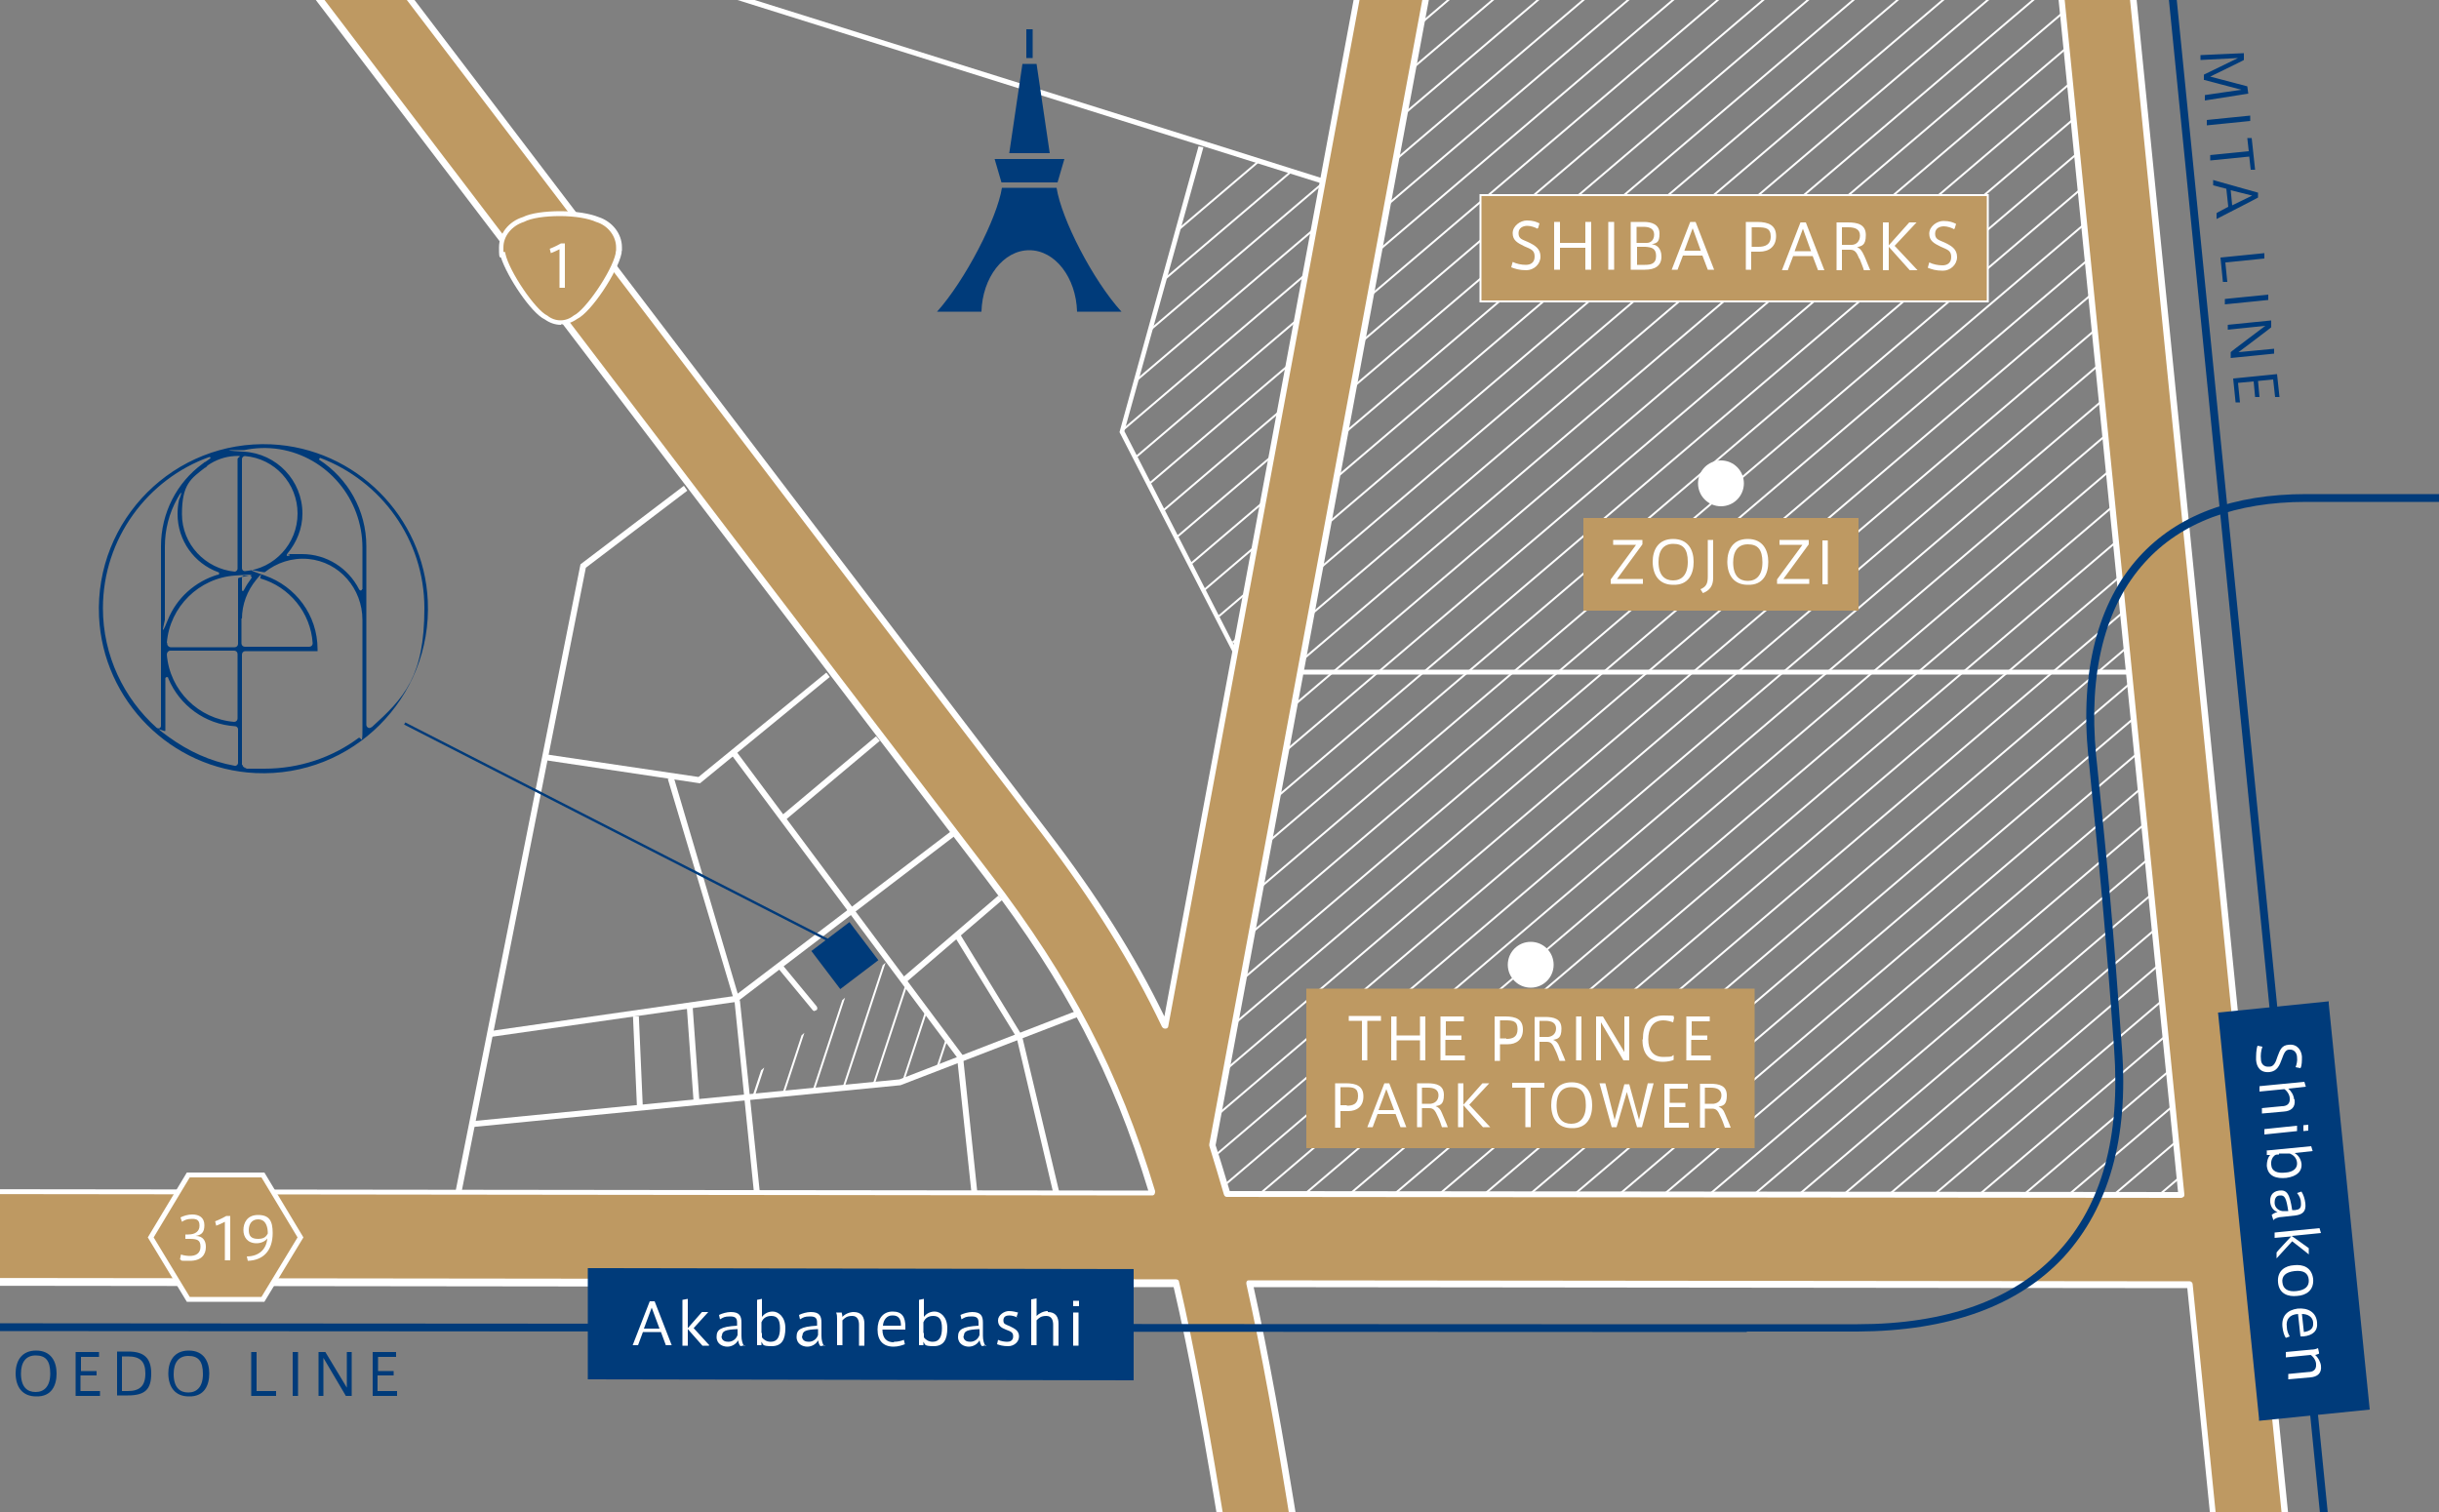
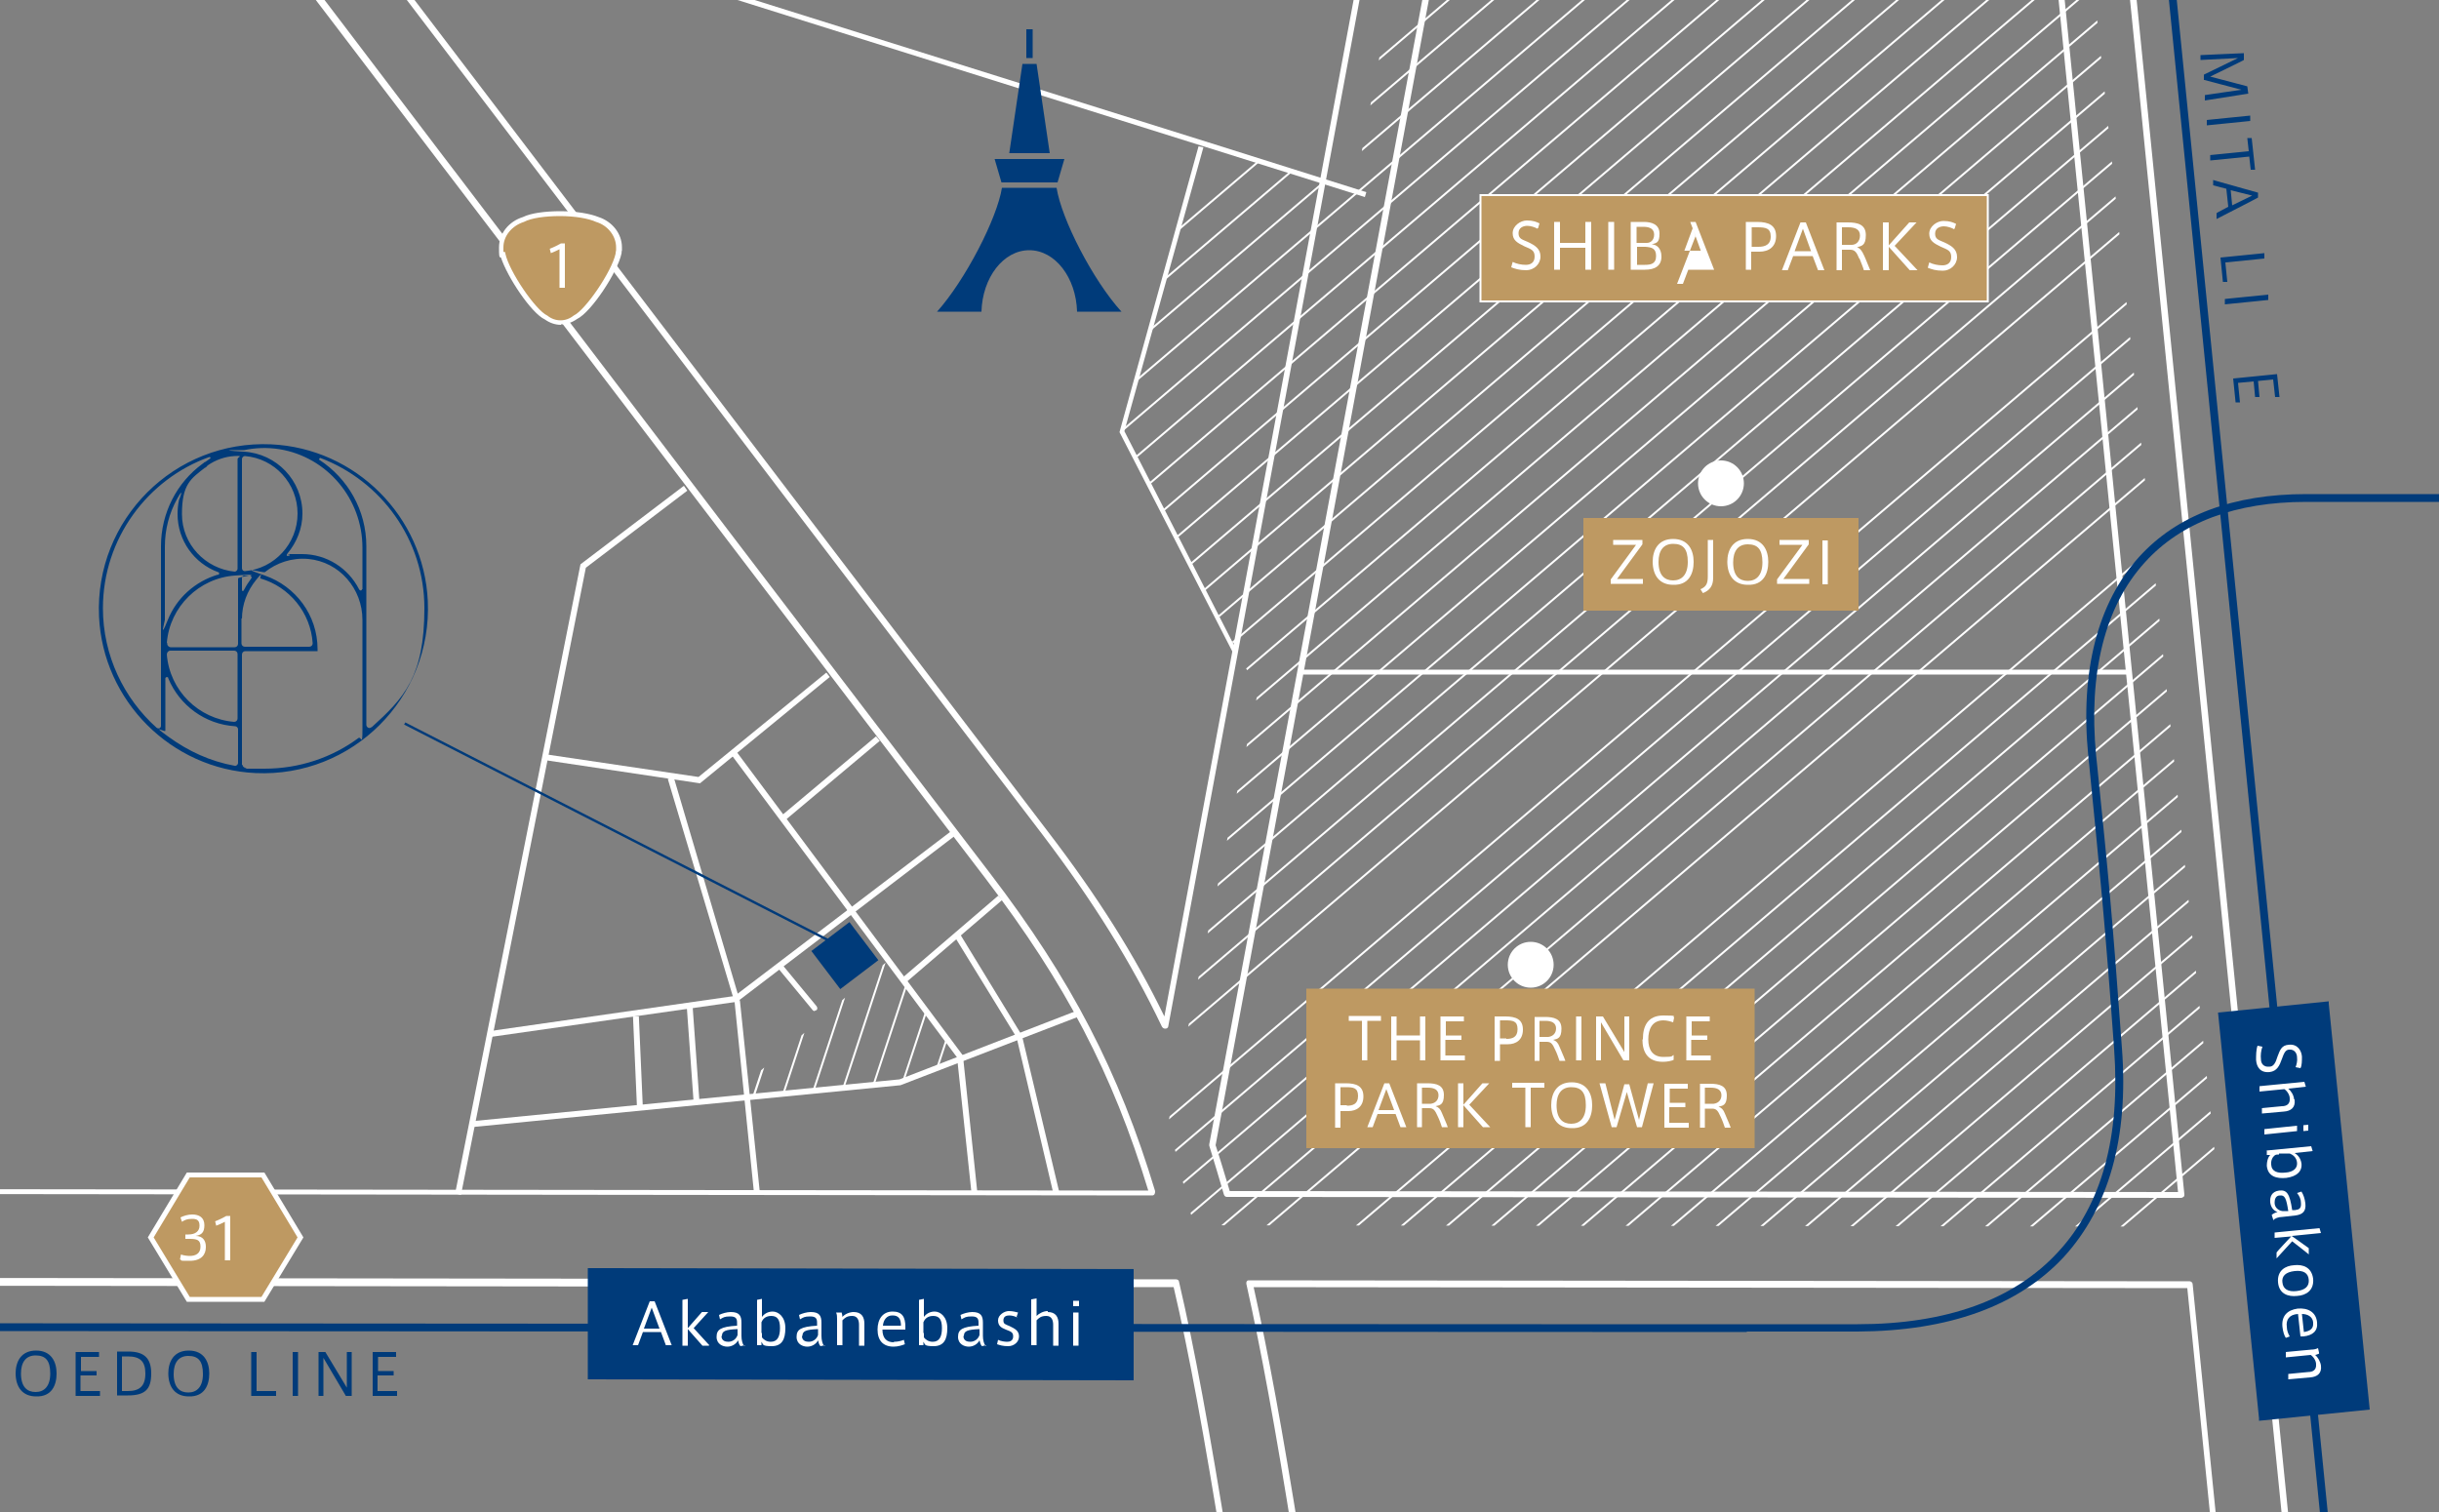
<svg xmlns="http://www.w3.org/2000/svg" id="_レイヤー_1" version="1.1" viewBox="0 0 500 310">
  <rect x="0" y="0" width="500" height="310" fill="#808080" stroke="none" />
  <defs>
    <style>
      .st0 {
        fill: none;
      }

      .st1 {
        clip-path: url(#clippath-1);
      }

      .st2 {
        clip-path: url(#clippath-2);
      }

      .st3 {
        fill: #fff;
      }

      .st4 {
        fill: #003b7a;
      }

      .st5 {
        fill: #be9962;
      }

      .st6 {
        clip-path: url(#clippath);
      }
    </style>
    <clipPath id="clippath">
      <rect class="st0" width="500" height="310" />
    </clipPath>
    <clipPath id="clippath-1">
      <polygon class="st0" points="290 -26.9 277.6 39.4 246.4 29.2 230 88.5 257.9 141.7 239.5 230.2 244.7 251.2 455.6 251.5 423.7 -56 290 -26.9" />
    </clipPath>
    <clipPath id="clippath-2">
      <polygon class="st0" points="153.4 221.7 182.1 196.9 196.8 216.6 184.6 221.9 153.6 225.1 153.4 221.7" />
    </clipPath>
  </defs>
  <g class="st6">
    <g>
      <g>
        <polygon class="st3" points="94.5 245 93.3 244.7 119 115.7 140.2 99.6 140.9 100.6 120.1 116.4 94.5 245" />
        <polygon class="st3" points="96.6 231.1 96.5 229.9 184.4 221.3 220.8 207.2 221.2 208.4 184.6 222.5 96.6 231.1" />
        <polygon class="st3" points="143.5 160.6 111.4 155.8 111.5 154.6 143.2 159.3 169.4 137.9 170.1 138.8 143.5 160.6" />
        <polygon class="st3" points="154.6 244.9 150.6 205.5 136.9 159.7 138.1 159.3 151.7 205.3 155.8 244.8 154.6 244.9" />
        <polygon class="st3" points="100.6 212.6 100.4 211.4 150.6 204.2 195 170.4 195.7 171.4 151.1 205.4 151 205.4 100.6 212.6" />
        <polygon class="st3" points="199.2 245 196.2 216.8 149.9 154.7 150.9 154 197.4 216.4 200.4 244.9 199.2 245" />
        <rect class="st3" x="182.3" y="191.9" width="25.9" height="1.2" transform="translate(-78.3 173.4) rotate(-40.6)" />
        <polygon class="st3" points="215.9 244.5 208.4 212.7 195.8 192.2 196.8 191.5 209.5 212.3 217.1 244.2 215.9 244.5" />
        <path class="st3" d="M167.1,207.3c-.2,0-.3,0-.5-.2l-7.1-8.6c-.2-.3-.2-.6,0-.8.3-.2.6-.2.8,0l7.1,8.6c.2.3.2.6,0,.8-.1,0-.2.1-.4.1h0Z" />
        <rect class="st3" x="130.2" y="208.4" width="1.2" height="18.5" transform="translate(-9.4 5.9) rotate(-2.5)" />
        <rect class="st3" x="141.5" y="206.1" width="1.2" height="19.9" transform="translate(-15.1 10.7) rotate(-4.1)" />
        <rect class="st3" x="157.5" y="159" width="25.5" height="1.2" transform="translate(-62.8 146.8) rotate(-40)" />
      </g>
      <g class="st1">
        <g>
          <rect class="st3" x="140.7" y="-26.9" width="374.2" height=".4" transform="translate(95.7 206.3) rotate(-40.4)" />
          <rect class="st3" x="140.7" y="-19" width="374.2" height=".4" transform="translate(90.5 208.1) rotate(-40.4)" />
          <rect class="st3" x="140.7" y="-11.2" width="374.2" height=".4" transform="translate(85.5 210) rotate(-40.4)" />
          <rect class="st3" x="140.7" y="-3.3" width="374.2" height=".4" transform="translate(80.4 211.9) rotate(-40.4)" />
          <rect class="st3" x="140.7" y="4.5" width="374.2" height=".4" transform="translate(75.3 213.8) rotate(-40.4)" />
          <rect class="st3" x="140.7" y="12.4" width="374.2" height=".4" transform="translate(70.2 215.6) rotate(-40.4)" />
          <rect class="st3" x="140.7" y="20.2" width="374.2" height=".4" transform="translate(65.1 217.5) rotate(-40.4)" />
          <rect class="st3" x="140.7" y="28.1" width="374.2" height=".4" transform="translate(60 219.4) rotate(-40.4)" />
          <rect class="st3" x="140.7" y="35.9" width="374.2" height=".4" transform="translate(54.9 221.3) rotate(-40.4)" />
          <rect class="st3" x="140.7" y="43.8" width="374.2" height=".4" transform="translate(49.8 223.2) rotate(-40.4)" />
          <rect class="st3" x="140.7" y="51.6" width="374.2" height=".4" transform="translate(44.7 225) rotate(-40.4)" />
          <rect class="st3" x="140.7" y="59.5" width="374.2" height=".4" transform="translate(39.6 226.9) rotate(-40.4)" />
          <rect class="st3" x="140.7" y="67.3" width="374.2" height=".4" transform="translate(34.5 228.8) rotate(-40.4)" />
          <rect class="st3" x="140.7" y="98.7" width="374.2" height=".4" transform="translate(14.2 236.3) rotate(-40.4)" />
          <rect class="st3" x="140.7" y="122.3" width="374.2" height=".4" transform="translate(-1.1 241.9) rotate(-40.4)" />
          <rect class="st3" x="140.7" y="138" width="374.2" height=".4" transform="translate(-11.3 245.7) rotate(-40.4)" />
          <rect class="st3" x="140.7" y="83" width="374.2" height=".4" transform="translate(24.4 232.5) rotate(-40.4)" />
          <rect class="st3" x="140.7" y="75.2" width="374.2" height=".4" transform="translate(29.4 230.7) rotate(-40.4)" />
          <rect class="st3" x="140.7" y="106.6" width="374.2" height=".4" transform="translate(9.1 238.2) rotate(-40.4)" />
          <rect class="st3" x="140.7" y="90.9" width="374.2" height=".4" transform="translate(19.2 234.4) rotate(-40.4)" />
          <rect class="st3" x="140.7" y="114.4" width="374.2" height=".4" transform="translate(4 240) rotate(-40.4)" />
          <rect class="st3" x="140.7" y="130.1" width="374.2" height=".4" transform="translate(-6.2 243.8) rotate(-40.4)" />
-           <rect class="st3" x="140.7" y="145.8" width="374.2" height=".4" transform="translate(-16.4 247.5) rotate(-40.4)" />
          <rect class="st3" x="140.7" y="161.5" width="374.2" height=".4" transform="translate(-26.6 251.3) rotate(-40.4)" />
          <rect class="st3" x="140.7" y="153.7" width="374.2" height=".4" transform="translate(-21.5 249.4) rotate(-40.4)" />
          <rect class="st3" x="140.7" y="169.4" width="374.2" height=".4" transform="translate(-31.7 253.2) rotate(-40.4)" />
          <rect class="st3" x="140.7" y="177.2" width="374.2" height=".4" transform="translate(-36.8 255) rotate(-40.4)" />
          <rect class="st3" x="140.7" y="185.1" width="374.2" height=".4" transform="translate(-41.9 256.9) rotate(-40.4)" />
          <rect class="st3" x="140.7" y="192.9" width="374.2" height=".4" transform="translate(-46.9 258.8) rotate(-40.4)" />
-           <rect class="st3" x="140.7" y="200.8" width="374.2" height=".4" transform="translate(-52.1 260.7) rotate(-40.4)" />
          <rect class="st3" x="140.7" y="208.6" width="374.2" height=".4" transform="translate(-57.1 262.5) rotate(-40.4)" />
          <rect class="st3" x="140.7" y="216.5" width="374.2" height=".4" transform="translate(-62.3 264.4) rotate(-40.4)" />
          <rect class="st3" x="140.7" y="224.3" width="374.2" height=".4" transform="translate(-67.3 266.3) rotate(-40.4)" />
          <rect class="st3" x="140.7" y="232.2" width="374.2" height=".4" transform="translate(-72.4 268.2) rotate(-40.4)" />
          <rect class="st3" x="140.7" y="240" width="374.2" height=".4" transform="translate(-77.5 270.1) rotate(-40.4)" />
          <rect class="st3" x="140.7" y="247.9" width="374.2" height=".4" transform="translate(-82.6 271.9) rotate(-40.4)" />
          <rect class="st3" x="140.7" y="255.7" width="374.2" height=".4" transform="translate(-87.7 273.8) rotate(-40.4)" />
          <rect class="st3" x="140.7" y="263.6" width="374.2" height=".4" transform="translate(-92.8 275.7) rotate(-40.4)" />
          <rect class="st3" x="140.7" y="271.4" width="374.2" height=".4" transform="translate(-97.9 277.6) rotate(-40.4)" />
          <rect class="st3" x="140.7" y="279.3" width="374.2" height=".4" transform="translate(-103 279.4) rotate(-40.4)" />
          <rect class="st3" x="140.7" y="287.1" width="374.2" height=".4" transform="translate(-108.1 281.3) rotate(-40.4)" />
          <rect class="st3" x="140.7" y="295" width="374.2" height=".4" transform="translate(-113.2 283.2) rotate(-40.4)" />
          <rect class="st3" x="140.7" y="302.8" width="374.2" height=".4" transform="translate(-118.2 285.1) rotate(-40.4)" />
          <rect class="st3" x="140.7" y="310.7" width="374.2" height=".4" transform="translate(-123.4 287) rotate(-40.4)" />
          <rect class="st3" x="140.7" y="318.5" width="374.2" height=".4" transform="translate(-128.4 288.8) rotate(-40.4)" />
          <rect class="st3" x="140.7" y="326.4" width="374.2" height=".4" transform="translate(-133.6 290.7) rotate(-40.4)" />
          <rect class="st3" x="140.7" y="334.2" width="374.2" height=".4" transform="translate(-138.6 292.6) rotate(-40.4)" />
          <rect class="st3" x="140.7" y="342.1" width="374.2" height=".4" transform="translate(-143.7 294.5) rotate(-40.4)" />
        </g>
      </g>
      <polygon class="st3" points="279.8 40.4 248 30.4 108.5 -13.4 108.8 -14.4 248.4 29.4 280.1 39.4 279.8 40.4" />
      <rect class="st3" x="267.1" y="137.3" width="168.9" height="1" />
      <g>
-         <path class="st5" d="M458.2,355.5h14.7l-44.7-446.6h-14.7l33.6,336.1-195.6-.2c-1-3.4-2-6.7-3-10l55.8-299.4-13.8-2-51.6,277c-6.3-13.3-14.2-25.9-24.6-39.5-29.5-38.6-74.1-97.2-109.9-144.3-15.4-20.3-29.2-38.3-39.3-51.6l-11.7,8.9c10.1,13.2,23.8,31.3,39.3,51.6,35.8,47.1,80.4,105.7,110,144.3,16.6,21.7,26.4,40.5,33.7,64.9l-512.1-.6.5,18.5,516.5.6c3.6,15.6,6.8,33.6,10.3,55.5l14.5-2.3c-3.3-20.6-6.3-37.9-9.8-53.1l192.8.2,9.2,92h0Z" />
        <path class="st3" d="M472.9,356.1h-14.7c-.3,0-.6-.3-.6-.6l-9.2-91.4-191.4-.2c3,13.5,5.9,29.3,9.6,52.4,0,.4-.2.7-.5.7l-14.5,2.3c-.2,0-.3,0-.5-.1-.1-.1-.2-.3-.3-.4-4-24.8-7-41.2-10.2-54.9l-516-.6c-.4,0-.6-.3-.6-.6l-.5-18.5c0-.2,0-.3.2-.5.1-.1.3-.2.5-.2h0l511.2.6c-7.3-24-17-42.5-33.3-63.9-29.4-38.4-73.7-96.7-109.4-143.5l-2.6-3.4C75.4,14,62.5-3,52.8-15.6c0-.1-.2-.3,0-.5,0-.2,0-.3.3-.4l11.7-8.9c.3-.2.7-.2.9.1,9.2,12.1,21.6,28.3,35.5,46.6l3.8,5c35.8,47.1,80.4,105.6,109.9,144.3,10.1,13.2,17.7,25.2,23.8,37.8l51.2-275.1c0-.3.4-.6.7-.5l13.8,2c.2,0,.3,0,.4.3.1,0,.1.3.1.5l-55.7,299.2c1,3,1.9,6.1,2.9,9.4l194.4.2-33.6-335.4c0-.2,0-.4.2-.5.1,0,.3-.2.5-.2h14.7c.3,0,.6.3.6.6l44.7,446.6c0,.2,0,.4-.2.5-.1.1-.3.2-.5.2h0ZM458.8,354.8h13.4l-44.6-445.3h-13.4l33.6,335.4c0,.2,0,.4-.2.5-.1.1-.3.2-.5.2h0l-195.6-.2c-.3,0-.5-.2-.6-.5-1-3.4-2-6.8-3-10v-.3l55.6-298.7-12.5-1.9-51.5,276.4c0,.3-.3.5-.6.5s-.5-.1-.7-.4c-6.3-13.2-14.1-25.7-24.5-39.4-29.5-38.6-74.1-97.2-109.9-144.3l-3.8-5c-13.7-18-25.9-34-35.1-46.1l-10.7,8.1c9.6,12.6,22.4,29.4,36.8,48.4l2.6,3.4c35.6,46.8,80,105.1,109.4,143.5,16.6,21.7,26.4,40.6,33.8,65.1,0,.2,0,.4-.1.6-.1.2-.3.3-.5.3h0l-511.4-.6.4,17.2,515.9.6c.3,0,.6.2.6.5,3.2,13.7,6.2,30.1,10.2,54.9l13.2-2.1c-3.7-23.2-6.6-38.9-9.6-52.4,0-.2,0-.4.1-.5.1-.2.3-.2.5-.2h0l192.8.2c.3,0,.6.3.6.6l9.2,91.4h0Z" />
      </g>
      <g>
        <path class="st5" d="M387.5-363.2h14.7l-44.7-446.6h-14.7l33.6,336.1-195.6-.2c-1-3.4-2-6.7-3-10l55.8-299.4-13.8-2-51.6,277c-6.3-13.3-14.2-25.9-24.6-39.5-29.5-38.6-74.1-97.2-109.9-144.3-15.4-20.3-29.2-38.3-39.3-51.6l-11.7,8.9c10.1,13.2,23.8,31.3,39.3,51.6,35.8,47.1,80.4,105.7,110,144.3,16.6,21.7,26.4,40.5,33.7,64.9l-512.1-.6.5,18.5,516.5.6c3.6,15.6,6.8,33.6,10.3,55.5l14.5-2.3c-3.3-20.6-6.3-37.9-9.8-53.1l192.8.2,9.2,92h0Z" />
        <path class="st3" d="M402.2-362.6h-14.7c-.3,0-.6-.3-.6-.6l-9.2-91.4-191.4-.2c3,13.5,5.9,29.3,9.6,52.4,0,.4-.2.7-.5.7l-14.5,2.3c-.2,0-.3,0-.5-.1-.1-.1-.2-.3-.3-.4-4-24.8-7-41.2-10.2-54.9l-516-.6c-.4,0-.6-.3-.6-.6l-.5-18.5c0-.2,0-.3.2-.5s.3-.2.5-.2h0l511.2.6c-7.3-24-17-42.5-33.3-63.9-28.9-37.8-72.5-95.1-107.5-141.1l-3.2-4.3c-15.1-19.8-28.5-37.5-38.4-50.5-.1,0-.2-.3-.1-.5,0-.2.1-.3.3-.4l11.7-8.9c.3-.2.7-.2.9,0,9.2,12.1,21.6,28.3,35.5,46.6l4.3,5.7c35.6,46.8,80,105.1,109.4,143.5,10.1,13.2,17.7,25.2,23.8,37.8l51.2-275.1c0-.3.4-.6.7-.5l13.8,2c.2,0,.3,0,.4.3s.1.3.1.5l-55.7,299.2c1,3,1.9,6.1,2.9,9.4l194.4.2-33.6-335.4c0-.2,0-.4.2-.5.1,0,.3-.2.5-.2h14.7c.3,0,.6.3.6.6l44.7,446.6c0,.2,0,.4-.2.5-.1.1-.3.2-.5.2h-.1ZM388.1-363.9h13.4l-44.6-445.3h-13.4l33.6,335.4c0,.2,0,.4-.2.5-.1.1-.3.2-.5.2h0l-195.6-.2c-.3,0-.5-.2-.6-.5-1-3.4-2-6.8-3-10v-.3l55.6-298.7-12.5-1.9-51.5,276.4c0,.3-.3.5-.6.5s-.5-.1-.7-.4c-6.3-13.2-14.1-25.7-24.5-39.4-29.4-38.4-73.7-96.7-109.4-143.5l-4.3-5.7c-13.7-18-25.9-34-35.1-46.1l-10.7,8.1c9.9,12.9,23.1,30.4,38,49.9l3.2,4.3c35,46.1,78.7,103.4,107.5,141.1,16.6,21.7,26.4,40.6,33.8,65.1,0,.2,0,.4-.1.6s-.3.3-.5.3h0l-511.4-.6.4,17.2,515.9.6c.3,0,.6.2.6.5,3.2,13.7,6.2,30.1,10.2,54.9l13.2-2.1c-3.7-23.2-6.6-38.9-9.6-52.4,0-.2,0-.4.1-.5.1-.2.3-.2.5-.2h0l192.8.2c.3,0,.6.3.6.6l9.2,91.4h.2Z" />
      </g>
      <path class="st4" d="M358.1,273.1c-117.9,0-631.2-.4-636.9-.4v-1.6c6.3,0,627.5.5,659.6.4,18.2,0,32.1-5,41.1-14.8,9-9.7,12.8-23.7,11.5-41.6-2-27.6-2.8-34.7-5.1-58.2l-.2-1.9c-1.7-17.3,1.9-31.4,10.4-40.8,7.8-8.6,19.3-12.9,34.3-12.9h93.8v1.6h-93.8c-14.5,0-25.7,4.2-33.1,12.4-8.2,9-11.6,22.7-10,39.5l.2,1.9c2.4,23.5,3.1,30.7,5.1,58.2,1.4,18.4-2.7,32.7-11.9,42.8-9.4,10.1-23.6,15.2-42.3,15.3-2.9,0-10.8,0-22.7,0Z" />
      <g>
        <path class="st4" d="M3.2,281.6c0-2.4,1.1-4.7,4.2-4.7s4.2,2.3,4.2,4.7-1,4.8-4.2,4.7c-2.7,0-4.2-1.8-4.2-4.8h0ZM4.3,281.6c0,2.8,1.3,3.8,3,3.8s3-1.1,3-3.8-1-3.7-3-3.7-3,1.4-3,3.7h0Z" />
        <path class="st4" d="M16.5,281.1h3.3v.9h-3.3v3.2h4v1h-5v-9h4.8v1h-3.7v3h0Z" />
        <path class="st4" d="M26.3,277.1c3.2,0,4.7,1.3,4.7,4.5s-1.2,4.5-4.8,4.5h-2.2v-9h2.3ZM29.8,281.6c0-2.5-1.1-3.5-3.6-3.5h-1.2v7.1h1.2c2.4,0,3.6-1,3.6-3.6h0Z" />
        <path class="st4" d="M34.5,281.6c0-2.4,1.1-4.7,4.2-4.7s4.2,2.3,4.2,4.7-1,4.8-4.2,4.7c-2.7,0-4.2-1.8-4.2-4.8h0ZM35.6,281.7c0,2.8,1.3,3.8,3,3.8s3-1.1,3-3.8-1-3.7-3-3.7-3,1.4-3,3.7h0Z" />
        <path class="st4" d="M52.6,285.2h4v1h-5.1v-9h1.1v8.1h0Z" />
        <path class="st4" d="M61.1,286.2h-1.1v-9h1.1v9Z" />
        <path class="st4" d="M66.3,286.2h-1v-9h1.4l4.4,7.3v-7.3h1v9h-1.2l-4.6-7.8s0,7.8,0,7.8Z" />
        <path class="st4" d="M77.4,281.1h3.3v.9h-3.3v3.2h4v1h-5v-9h4.8v1h-3.7v3h-.1Z" />
      </g>
      <g>
        <g>
          <rect class="st4" x="165.6" y="216.1" width="21.8" height="110.9" transform="translate(-95.3 447.5) rotate(-89.9)" />
          <path class="st4" d="M232.4,283l-111.9-.2v-22.8s111.9.2,111.9.2v22.8ZM121.5,281.8l109.9.2v-20.8s-109.9-.2-109.9-.2v20.8Z" />
        </g>
        <g>
          <path class="st3" d="M133.2,266.8h1l3.5,9h-1.2l-1-2.7h-3.7l-1,2.7h-1.1l3.5-9ZM135.2,272.4l-1.6-4.3-1.6,4.3h3.2Z" />
          <path class="st3" d="M145.3,275.9h-1.3l-3-3.4v3.4h-1.1v-9.4l1.1-.2v6l2.9-3.3h1.3l-3,3.3,3.2,3.5h0Z" />
          <path class="st3" d="M152.7,275.8l-.9.2c-.3-.3-.4-.8-.5-1.2-.4.8-1.3,1.3-2.2,1.3s-2.2-.5-2.2-2,.8-2.1,4.2-2.3v-.6c0-.8-.2-1.3-1.4-1.3s-1.4.2-2.1.6l-.2-.9c.6-.3,1.6-.6,2.4-.6,1.8,0,2.2.8,2.2,2.2v2.7c0,.8.2,1.6.5,2h.2ZM147.9,273.9c0,1,.8,1.2,1.4,1.2,1,0,1.7-.7,1.9-1.4v-1.2c-2.5.1-3.2.4-3.2,1.4h0Z" />
          <path class="st3" d="M155.2,275.9v-9.4l1-.2v3.7c.3-.4,1-1.1,2.2-1.1s2.6,1.1,2.6,3.4-.7,3.7-2.8,3.7-1.7-.4-2.1-.9v.7h-1,.1ZM156.2,273.3v.9c.3.4.9.9,1.8.9,1.4,0,1.9-1.1,1.9-2.8s-.5-2.5-1.8-2.5-1.8.8-2,1.3v2.2h.1Z" />
          <path class="st3" d="M169.1,275.8l-.9.2c-.3-.3-.4-.8-.5-1.2-.4.8-1.3,1.3-2.2,1.3s-2.2-.5-2.2-2,.8-2.1,4.2-2.3v-.6c0-.8-.2-1.3-1.4-1.3s-1.4.2-2.1.6l-.2-.9c.6-.3,1.6-.6,2.4-.6,1.8,0,2.2.8,2.2,2.2v2.7c0,.8.2,1.6.5,2h.2ZM164.4,273.9c0,1,.8,1.2,1.4,1.2,1,0,1.7-.7,1.9-1.4v-1.2c-2.5.1-3.2.4-3.2,1.4h0Z" />
          <path class="st3" d="M172.5,269c.1.3.2.7.2,1,.5-.6,1.5-1,2.3-1,1.6,0,2.2,1,2.2,2.4v4.5h-1.1v-4.3c0-.9-.3-1.8-1.4-1.8s-1.5.4-2,.9v5.1h-1.1v-5.4c0-.4,0-.9-.2-1.3h1.1Z" />
          <path class="st3" d="M183.3,275.1c.8,0,1.5-.2,2-.4l.2.9c-.5.2-1.4.5-2.3.5-2.2,0-3.3-1.3-3.3-3.5s1.1-3.7,3.1-3.7,2.6,1.2,2.6,3.1v.6h-4.7c0,1.8.9,2.6,2.3,2.6h0ZM182.9,269.7c-1.1,0-1.8.9-1.9,2.1h3.7c0-1.4-.5-2.1-1.7-2.1h-.1Z" />
          <path class="st3" d="M188.4,275.9v-9.4l1-.2v3.7c.3-.4,1-1.1,2.2-1.1s2.6,1.1,2.6,3.4-.7,3.7-2.8,3.7-1.7-.4-2.1-.9v.7h-1,.1ZM189.4,273.3v.9c.3.4.9.9,1.8.9,1.4,0,1.9-1.1,1.9-2.8s-.5-2.5-1.8-2.5-1.8.8-2,1.3v2.2h.1Z" />
          <path class="st3" d="M202.2,275.8l-.9.2c-.3-.3-.4-.8-.5-1.2-.4.8-1.3,1.3-2.2,1.3s-2.2-.5-2.2-2,.8-2.1,4.2-2.3v-.6c0-.8-.2-1.3-1.4-1.3s-1.4.2-2.1.6l-.2-.9c.6-.3,1.6-.6,2.4-.6,1.8,0,2.2.8,2.2,2.2v2.7c0,.8.2,1.6.5,2h.2ZM197.5,273.9c0,1,.8,1.2,1.4,1.2,1,0,1.7-.7,1.9-1.4v-1.2c-2.5.1-3.2.4-3.2,1.4h0Z" />
          <path class="st3" d="M208.5,270.1c-.4-.2-1-.4-1.6-.4s-1.2.2-1.2,1,.4.8,1.3,1.2c1,.5,1.9.9,1.9,2.1s-1.1,2-2.2,2-1.7-.2-2.3-.4l.2-.9c.6.3,1.4.4,1.9.4s1.2-.2,1.2-1.1-.5-1-1.5-1.4-1.6-.8-1.6-1.9,1.3-1.9,2.2-1.9,1.4.2,1.9.3l-.3.9h.1Z" />
          <path class="st3" d="M214.8,269c1.6,0,2.2,1,2.2,2.4v4.5h-1.1v-4.3c0-.9-.3-1.8-1.4-1.8s-1.5.4-2,.9v5.1h-1.1v-9.4l1.1-.2v3.6c.5-.5,1.4-1,2.3-1v.2Z" />
          <path class="st3" d="M221.2,267.8h-1.2v-1.1h1.2v1.1ZM221.1,275.9h-1.1v-6.8h1.1v6.8Z" />
        </g>
      </g>
      <rect class="st4" x="457.9" y="-92.1" width="1.6" height="448.6" transform="translate(-10.9 46.5) rotate(-5.7)" />
      <g>
        <path class="st4" d="M451.8,16.3v-1l7-3.4-7.7.4v-1c-.1,0,8.9-.4,8.9-.4v1.4c.1,0-6.9,3.4-6.9,3.4l7.6,2,.2,1.5-8.9,1.4v-1.1c-.1,0,7.5-1.1,7.5-1.1l-7.6-2h-.1Z" />
        <path class="st4" d="M452.4,25.7v-1.1c-.1,0,8.9-.9,8.9-.9v1.1c.1,0-8.9.9-8.9.9Z" />
        <path class="st4" d="M453,31.8l8-.8-.3-2.7h.9l.7,6.5h-.9l-.3-2.7-8,.8v-1.1h-.1Z" />
        <path class="st4" d="M462.9,39.5v1c.1,0-8.5,4.4-8.5,4.4v-1.2c-.1,0,2.4-1.3,2.4-1.3l-.4-3.7-2.7-.7v-1.1c-.1,0,9.2,2.6,9.2,2.6ZM457.6,42.1l4.1-2-4.4-1.1.3,3.1Z" />
        <path class="st4" d="M456.2,53.8l.4,4h-.9l-.5-5,9-.9v1.1c.1,0-7.9.8-7.9.8h-.1Z" />
        <path class="st4" d="M456.1,62.4v-1.1c-.1,0,8.9-.9,8.9-.9v1.1c.1,0-8.9.9-8.9.9Z" />
-         <path class="st4" d="M456.7,67.6v-1c-.1,0,8.9-.9,8.9-.9v1.4c.1,0-6.7,5.1-6.7,5.1l7.3-.7v1c.1,0-8.9.9-8.9.9v-1.2c-.1,0,7.1-5.4,7.1-5.4l-7.7.8h0Z" />
        <path class="st4" d="M462.9,78.1l.3,3.3h-.9l-.3-3.2-3.2.3.4,4h-.9l-.5-4.9,9-.9.5,4.7h-.9l-.4-3.6-3,.3h-.1Z" />
      </g>
      <g>
        <g>
          <rect class="st4" x="459.4" y="206.8" width="21.8" height="83.1" transform="translate(-22.3 47.9) rotate(-5.7)" />
          <path class="st4" d="M463.1,291.3v-.5s-8.4-83.2-8.4-83.2l22.7-2.3v.5s8.4,83.2,8.4,83.2l-22.7,2.3ZM455.8,208.5l8.2,81.7,20.7-2.1-8.2-81.7-20.7,2.1Z" />
        </g>
        <g>
          <path class="st3" d="M470.6,218.8c.2-.5.4-1.3.3-2,0-.8-.5-1.7-1.6-1.6-.8,0-1.1.8-1.5,1.9-.5,1.4-1,2.5-2.5,2.7-1.9.2-2.7-1-2.8-2.5,0-.9,0-2.1.3-2.9l1,.2c-.3.8-.4,1.8-.3,2.6,0,.8.5,1.6,1.7,1.5.9,0,1.3-.8,1.7-2.1.5-1.3.8-2.3,2.3-2.4,1.8-.2,2.6,1.2,2.7,2.4,0,.9,0,1.9-.3,2.4l-1-.2h0Z" />
          <path class="st3" d="M470.4,225.5c.2,1.6-.8,2.3-2.2,2.4l-4.5.4v-1.1c-.1,0,4.1-.4,4.1-.4.9,0,1.7-.4,1.6-1.6,0-.7-.5-1.5-1.1-1.9l-5.1.5v-1.1c-.1,0,9.2-.9,9.2-.9l.3,1-3.6.4c.6.5,1.1,1.3,1.2,2.2h.1Z" />
          <path class="st3" d="M464.2,232.6v-1.1c-.1,0,6.7-.7,6.7-.7v1.1c.1,0-6.7.7-6.7.7ZM472.2,231.9v-1.2c-.1,0,1-.1,1-.1v1.2c.1,0-1,.1-1,.1Z" />
          <path class="st3" d="M464.5,235.9l9.3-.9.3,1-3.7.4c.5.3,1.2.9,1.4,2.1.2,1.6-.9,2.7-3.1,3-2,.2-3.8-.3-4-2.5,0-.8.2-1.7.7-2.2h-.7v-.9h-.2ZM467.2,236.7c-.3,0-.7,0-.9.2-.4.3-.8,1-.7,1.9.1,1.4,1.3,1.8,3,1.6,1.4-.1,2.4-.8,2.3-2s-1-1.7-1.5-1.9h-2.2v.2Z" />
          <path class="st3" d="M466,250l-.3-.9c.3-.3.8-.5,1.2-.6-.9-.3-1.4-1.1-1.5-2-.1-1.1.3-2.2,1.8-2.4,1.6-.2,2.2.6,2.7,4h.6c.8-.1,1.3-.3,1.2-1.5,0-.7-.3-1.4-.8-2l.9-.3c.4.6.7,1.5.8,2.4.2,1.7-.6,2.3-2,2.5l-2.7.3c-.8,0-1.6.3-1.9.7v-.2ZM467.4,245.1c-1,0-1.1,1-1.1,1.5,0,1,.8,1.6,1.6,1.7h1.2c-.4-2.6-.7-3.3-1.7-3.2Z" />
          <path class="st3" d="M466.7,258.1v-1.3c-.1,0,3-3.3,3-3.3l-3.4.3v-1.1c-.1,0,9.2-.9,9.2-.9l.3,1-6,.6,3.5,2.5v1.3c.1,0-3.4-2.7-3.4-2.7l-3.2,3.5h0Z" />
          <path class="st3" d="M470.9,265.7c-1.8.2-3.7-.4-3.9-2.8-.2-2.4,1.5-3.4,3.3-3.5,1.8-.2,3.6.4,3.9,2.8.2,2.4-1.5,3.4-3.3,3.5h0ZM467.9,262.9c.1,1.4,1.2,2,2.9,1.8,1.8-.2,2.6-1,2.5-2.3-.1-1.4-1.1-2-2.9-1.8s-2.7,1-2.5,2.4h0Z" />
          <path class="st3" d="M468.8,272c0,.8.3,1.5.6,2l-.8.3c-.3-.4-.6-1.3-.7-2.3-.2-2.2,1-3.4,3.1-3.7,2.1-.2,3.8.7,4,2.8.2,1.8-.9,2.7-2.8,2.9h-.6l-.5-4.6c-1.8.1-2.5,1.2-2.3,2.6h0ZM474.2,271.1c-.1-1.1-1.1-1.7-2.3-1.7l.4,3.7c1.3-.2,2-.7,1.9-1.9h0Z" />
          <path class="st3" d="M475.5,277.5c-.3.1-.7.3-.9.3.6.5,1.1,1.4,1.2,2.2.2,1.6-.8,2.3-2.2,2.4l-4.5.4v-1.1c-.1,0,4.1-.4,4.1-.4.9,0,1.7-.4,1.6-1.6,0-.7-.5-1.5-1.1-1.9l-5.1.5v-1.1c-.1,0,5.3-.5,5.3-.5.4,0,.9-.1,1.3-.3l.2.9v.2Z" />
        </g>
      </g>
      <g class="st2">
        <g>
          <rect class="st3" x="165.9" y="218.2" width="52.8" height=".4" transform="translate(-75.2 332.8) rotate(-71.8)" />
          <polygon class="st3" points="190.2 243.6 189.8 243.4 206.4 193.2 206.8 193.4 190.2 243.6" />
          <rect class="st3" x="159.9" y="218.2" width="52.8" height=".4" transform="translate(-79.4 327.1) rotate(-71.8)" />
          <rect class="st3" x="154" y="218.2" width="52.8" height=".4" transform="translate(-83.4 321.5) rotate(-71.8)" />
          <rect class="st3" x="148" y="218.2" width="52.8" height=".4" transform="translate(-87.5 315.8) rotate(-71.8)" />
          <rect class="st3" x="142.1" y="218.2" width="52.8" height=".4" transform="translate(-91.6 310.2) rotate(-71.8)" />
          <rect class="st3" x="136.1" y="218.2" width="52.8" height=".4" transform="translate(-95.7 304.5) rotate(-71.8)" />
          <polygon class="st3" points="148.5 243.6 148.1 243.4 164.7 193.2 165.1 193.4 148.5 243.6" />
        </g>
      </g>
      <rect class="st4" x="168.3" y="191" width="9.8" height="9.8" transform="translate(-83.2 144.6) rotate(-37.2)" />
    </g>
  </g>
  <g>
    <g>
      <path class="st5" d="M122.6,45.1c-1.7-.8-4.7-1.2-7.6-1.2s-5.9.4-7.6,1.2c-2.6.8-4.5,3.1-4.5,5.7s0,1.2.2,1.3c.8,3.6,6.2,11.8,8.9,13,.8.6,1.8,1,3,1s2.2-.4,3-1c2.7-1.2,8.1-9.3,8.9-13,0-.2.2-1.1.2-1.3,0-2.6-1.9-4.9-4.5-5.7Z" />
      <path class="st3" d="M115,66.6c-1.2,0-2.3-.4-3.3-1.1-2.8-1.3-7.7-8.7-9-12.7-.4,0-.4-.4-.4-2.1,0-2.8,2-5.3,4.9-6.2,1.6-.8,4.5-1.2,7.7-1.2s6.1.5,7.8,1.2c2.8.9,4.8,3.4,4.8,6.2s0,.4-.1.7c0,.2,0,.5,0,.6h0c-.8,3.8-6.2,12-9.1,13.4-1,.7-2.1,1.1-3.3,1.1ZM103.4,51.7h.2c0,.1,0,.3,0,.3.8,3.7,6.2,11.6,8.6,12.7h0c1.6,1.3,3.8,1.3,5.4,0h0c2.4-1.1,7.8-9,8.6-12.7,0-.1,0-.3.1-.7,0-.2,0-.5,0-.6,0-2.3-1.7-4.5-4.1-5.2h0c-1.5-.7-4.3-1.2-7.4-1.2s-5.9.4-7.4,1.2c-2.5.8-4.2,2.9-4.2,5.2s0,.7,0,.9Z" />
    </g>
    <path class="st3" d="M112.9,51.8l-.2-.8c.8-.3,1.8-.8,2.3-1.1h.8v9.1h-1.1v-7.9c-.4.2-1.2.6-1.8.8h0Z" />
  </g>
  <g>
    <g>
      <polygon class="st5" points="53.9 240.9 38.6 240.9 30.9 253.7 38.6 266.4 53.9 266.4 61.6 253.7 53.9 240.9" />
      <path class="st3" d="M54.2,266.9h-15.9l-8-13.2,8-13.3h15.9l8,13.3-8,13.2ZM38.9,265.9h14.7l7.4-12.2-7.4-12.3h-14.7l-7.4,12.3,7.4,12.2Z" />
    </g>
    <g>
      <path class="st3" d="M42.2,255.7c0,1.5-.9,2.8-3.3,2.8s-1.4,0-2-.3l.2-1c.5.2,1.3.3,1.8.3,1.2,0,2.2-.5,2.2-1.9s-.7-1.6-2.3-1.6h-.8v-.9h.6c1.5,0,2.3-.7,2.3-1.8s-.5-1.4-1.5-1.4-1.5.2-2.1.6l-.3-.9c.6-.3,1.5-.6,2.4-.6,1.4,0,2.5.6,2.5,2.2s-.7,2-1.8,2.2c1.5,0,2.1,1,2.1,2.2h0Z" />
      <path class="st3" d="M44.3,251.2l-.2-.8c.8-.3,1.8-.8,2.3-1.1h.8v9.1h-1.1v-7.9c-.4.2-1.2.6-1.8.8h0Z" />
-       <path class="st3" d="M52.6,254.9c-1.9,0-2.7-1.3-2.7-2.7s.7-3.1,3-3.1,3,1.2,3,3.7c0,3.7-2,5.6-5.1,5.7l-.2-.9c2.3,0,4-1.3,4.2-3.7-.4.6-1.3,1-2.2,1h0ZM52.9,250c-1.3,0-1.9,1-1.9,2.2s.5,1.8,1.9,1.8,1.7-.6,2-1.1c0-1.2-.3-2.9-2-2.9h0Z" />
    </g>
  </g>
  <polygon class="st3" points="252.8 133.9 229.5 88.6 245.7 30 246.7 30.2 230.5 88.4 253.6 133.5 252.8 133.9" />
  <g>
    <path class="st4" d="M211,51.3c5.3,0,9.6,5.6,9.8,12.6h9.1c-5.9-6.5-12.3-19-13.3-25.4h-11.2c-1,6.3-7.5,18.9-13.3,25.4h9.1c.2-7,4.5-12.6,9.8-12.6h0Z" />
    <polygon class="st4" points="216.8 37.4 218.2 32.6 203.9 32.6 205.3 37.4 216.8 37.4" />
    <polygon class="st4" points="212.5 13.1 209.6 13.1 206.9 31.4 215.2 31.4 212.5 13.1" />
    <rect class="st4" x="210.4" y="6" width="1.3" height="5.9" />
  </g>
  <g>
    <rect class="st5" x="267.8" y="202.7" width="91.9" height="32.7" />
    <g>
      <path class="st3" d="M279.2,217.4v-8.1h-2.7v-1h6.6v1h-2.8v8.1h-1.1Z" />
      <path class="st3" d="M286.3,217.4h-1.1v-9h1.1v3.9h4.8v-3.9h1.1v9h-1.1v-4.1h-4.8v4.1Z" />
      <path class="st3" d="M296.3,212.3h3.3v.9h-3.3v3.2h4v1h-5v-9h4.8v1h-3.7v3h0Z" />
      <path class="st3" d="M306.4,217.4v-9h2.2c2.2,0,3.6.6,3.6,2.7s-1.4,3-3.1,3h-1.6v3.4h-1.1ZM308.8,213c1.2,0,2.3-.3,2.3-2s-1-1.8-2.5-1.8h-1.1v3.7h1.3Z" />
      <path class="st3" d="M318.8,215.2c-.5-1.1-.8-1.6-1.7-1.6h-1.5v3.9h-1v-9h2.1c1.9,0,3.4.4,3.4,2.4s-.8,2.1-1.7,2.3c.6.2,1,.6,1.3,1.4.3.8.9,2,1.2,2.9h-1.2c-.2-.6-.5-1.5-.9-2.3h0ZM319,210.9c0-1.2-.9-1.6-2.2-1.6h-1.2v3.3h1.8c.8-.1,1.6-.6,1.6-1.8h0Z" />
      <path class="st3" d="M324.2,217.4h-1.1v-9h1.1v9Z" />
      <path class="st3" d="M328.2,217.4h-1v-9h1.4l4.4,7.3v-7.3h1v9h-1.2l-4.6-7.8v7.8h0Z" />
      <path class="st3" d="M336.8,213c0-2.5.9-4.8,4.2-4.8s1.7.2,2.2.4l-.2,1c-.6-.2-1.3-.4-2-.4-2.3,0-3.1,1.8-3.1,3.9s.9,3.6,3.1,3.6,1.6-.2,2.1-.4v1c-.4.2-1.3.4-2.2.4-3.2,0-4.2-2.1-4.2-4.6h.1Z" />
      <path class="st3" d="M346.7,212.3h3.3v.9h-3.3v3.2h4v1h-5v-9h4.8v1h-3.7v3h0Z" />
      <path class="st3" d="M273.7,231.1v-9h2.2c2.2,0,3.6.6,3.6,2.7s-1.4,3-3.1,3h-1.6v3.4h-1.1ZM276.1,226.7c1.2,0,2.3-.3,2.3-2s-1-1.8-2.5-1.8h-1.1v3.7h1.3Z" />
      <path class="st3" d="M283.8,222.1h1l3.5,9h-1.2l-1-2.7h-3.7l-1,2.7h-1.1l3.5-9h0ZM285.8,227.6l-1.6-4.3-1.6,4.3h3.2Z" />
      <path class="st3" d="M294.7,228.8c-.5-1.1-.8-1.6-1.7-1.6h-1.5v3.9h-1v-9h2.1c1.9,0,3.4.4,3.4,2.4s-.8,2.1-1.7,2.3c.6.2,1,.6,1.3,1.4.3.8.9,2,1.2,2.9h-1.2c-.2-.6-.5-1.5-.9-2.3h0ZM294.9,224.6c0-1.2-.9-1.6-2.2-1.6h-1.2v3.3h1.8c.8-.1,1.6-.6,1.6-1.8h0Z" />
      <path class="st3" d="M305.5,231.1h-1.5l-4-4.5v4.5h-1.1v-9h1.1v4.4l3.9-4.4h1.4l-4.1,4.4,4.3,4.6h0Z" />
      <path class="st3" d="M312.7,231.1v-8.1h-2.7v-1h6.6v1h-2.8v8.1h-1.1Z" />
      <path class="st3" d="M318,226.6c0-2.4,1.1-4.7,4.2-4.7s4.2,2.3,4.2,4.7-1,4.8-4.2,4.7c-2.7,0-4.2-1.8-4.2-4.8h0ZM319.1,226.6c0,2.8,1.3,3.8,3,3.8s3-1.1,3-3.8-1-3.7-3-3.7-3,1.4-3,3.7h0Z" />
      <path class="st3" d="M337.9,222.1h1.1l-2.4,9h-1l-2.1-7.2-2.1,7.2h-1l-2.5-9h1.2l1.9,7.5,2-7.3h1l2,7.3,1.8-7.5h.1Z" />
      <path class="st3" d="M342.2,226.1h3.3v.9h-3.3v3.2h4v1h-5v-9h4.8v1h-3.7v3h0Z" />
      <path class="st3" d="M352.7,228.9c-.5-1.1-.8-1.6-1.7-1.6h-1.5v3.9h-1v-9h2.1c1.9,0,3.4.4,3.4,2.4s-.8,2.1-1.7,2.3c.6.2,1,.6,1.3,1.4.3.8.9,2,1.2,2.9h-1.2c-.2-.6-.5-1.5-.9-2.3h0ZM352.9,224.6c0-1.2-.9-1.6-2.2-1.6h-1.2v3.3h1.8c.8-.1,1.6-.6,1.6-1.8h0Z" />
    </g>
    <circle class="st3" cx="313.8" cy="197.8" r="4.7" />
  </g>
  <g>
    <rect class="st5" x="324.6" y="106.2" width="56.4" height="19" />
    <g>
      <path class="st3" d="M330.7,111.7v-1h6v.9l-5.2,7.1h5.3v1h-6.6v-.9l5.2-7.1h-4.7,0Z" />
      <path class="st3" d="M338.8,115.2c0-2.4,1.1-4.7,4.2-4.7s4.2,2.3,4.2,4.7-1,4.8-4.2,4.7c-2.7,0-4.2-1.8-4.2-4.8h0ZM340,115.2c0,2.8,1.3,3.8,3,3.8s3-1.1,3-3.8-1-3.7-3-3.7-3,1.4-3,3.7h0Z" />
      <path class="st3" d="M350.1,110.7h1.1v7.8c0,1.7-.8,2.6-2.1,3.1l-.5-.8c1.2-.5,1.5-1.2,1.5-2.6v-7.6h0Z" />
      <path class="st3" d="M354.1,115.2c0-2.4,1.1-4.7,4.2-4.7s4.2,2.3,4.2,4.7-1,4.8-4.2,4.7c-2.7,0-4.2-1.8-4.2-4.8h0ZM355.3,115.3c0,2.8,1.3,3.8,3,3.8s3-1.1,3-3.8-1-3.7-3-3.7-3,1.4-3,3.7h0Z" />
      <path class="st3" d="M364.8,111.7v-1h6v.9l-5.2,7.1h5.3v1h-6.6v-.9l5.2-7.1h-4.7,0Z" />
      <path class="st3" d="M374.7,119.8h-1.1v-9h1.1v9Z" />
    </g>
    <circle class="st3" cx="352.8" cy="99.1" r="4.7" />
  </g>
  <path class="st4" d="M55.6,91.1c-19.8-.9-36.2,15.4-35.3,35.3.8,17.3,14.8,31.3,32.1,32.1,19.8.9,36.2-15.4,35.3-35.3-.8-17.3-14.8-31.3-32.1-32.1ZM74.2,120.8c0,.3-.4.4-.6,0-2.2-4.3-6.6-7.2-11.7-7.2s-1.8,0-2.6.3-.5-.3-.3-.5c1.8-2.2,3-5,3-8.1,0-6.8-5.3-12.3-12-12.7s-.3-.3,0-.3c2.3-.5,4.8-.6,7.3-.2,9.8,1.6,17,10.2,17,20.2v8.5h-.1ZM42.6,95.4c1.6-1.1,3.5-1.8,5.5-1.9s.6.2.6.6v22.5c0,.3-.3.6-.6.6-6-.6-10.8-5.6-10.8-11.8s1.9-7.3,4.7-9.5c.2,0,.4-.3.5-.4h0ZM50.1,118c.4,0,.8,0,1.1,0s.5.4.3.6c-.5.7-1,1.4-1.4,2.2s-.5.2-.5,0v-2.3c0-.3.2-.5.5-.5ZM49.6,94.1c0-.3.3-.6.6-.6,6.1.5,10.8,5.6,10.8,11.8s-4.8,11.3-10.8,11.8c-.3,0-.6-.2-.6-.6v-22.5h0ZM44.7,117.8c-4.7,1.4-8.5,4.8-10.3,9.3s-.6.2-.6,0v-15c0-3.6.9-6.9,2.5-9.8s.5,0,.4.2c-.2.9-.3,1.9-.3,2.9,0,5.4,3.4,10.1,8.3,11.9.3,0,.3.5,0,.6ZM34.5,139.1c2.3,5.5,7.5,9.4,13.7,9.8.3,0,.6.3.6.6v6.9c0,.4-.4.7-.7.6-5-.9-9.5-3-13.5-5.9s-.7-.8-.7-1.3v-10.7c0-.3.5-.4.6-.1h0ZM48,148c-7.3-.6-13.2-6.4-13.8-13.8,0-.4.3-.8.7-.8h13.1c.4,0,.7.3.7.7v13.2c0,.4-.3.7-.7.7h0ZM34.2,131.8c.6-7.4,6.6-13.3,14-13.8s.6.2.6.6v13.4c0,.4-.3.7-.7.7h-13.1c-.4,0-.8-.4-.7-.8h0ZM49.6,126.9c0-3,1.1-5.8,2.9-8s.6-.4.9-.3c5.9,1.7,10.3,7,10.7,13.3,0,.4-.3.7-.7.7h-13.2c-.4,0-.7-.3-.7-.7v-5.1h.1ZM21.1,124.7c0-14.3,9.2-26.5,21.8-31,.3,0,.3.2.2.3-.3.2-.7.5-1,.7-.2,0-.4.3-.6.4-5.2,3.8-8.5,10-8.5,16.9v36.8c0,.5-.5.7-.9.4-6.7-6-11-14.8-11-24.5ZM49.6,156.8v-22.6c0-.4.3-.7.7-.7h14.8v-.4c0-7-4.5-12.9-10.8-15.1s-.4-.5,0-.7c2.4-1.9,5.5-3,8.9-2.7,6.4.6,11.1,6.1,11.1,12.5v22.6c0,3.4-.3,1.2-.8,1.6-5.4,4-12.1,6.3-19.3,6.3s-2.6,0-3.9-.2c-.3,0-.6-.3-.6-.6h0ZM76.1,149.1c-.4.4-1,0-1-.5v-36.6c0-7.4-3.8-13.9-9.6-17.7-.2,0,0-.5.2-.4,12.4,4.7,21.3,16.7,21.3,30.8s-4.2,18.4-10.8,24.4h0Z" />
  <rect class="st4" x="128.2" y="120.7" width=".5" height="102.1" transform="translate(-83 207.7) rotate(-62.9)" />
  <g>
    <rect class="st5" x="303.5" y="40" width="104" height="21.8" />
    <path class="st3" d="M407.7,62h-104.4v-22.2h104.4v22.2ZM303.7,61.6h103.6v-21.4h-103.6v21.4Z" />
  </g>
  <g>
    <path class="st3" d="M315.2,46.9c-.5-.3-1.4-.6-2.1-.6s-1.8.3-1.8,1.5.8,1.3,1.9,1.8c1.5.7,2.6,1.4,2.6,3s-1.4,2.8-2.9,2.8-2.3-.3-3.1-.6l.3-1.1c.8.4,1.8.6,2.7.6s1.8-.4,1.8-1.7-.7-1.5-2.1-2.1c-1.4-.7-2.4-1.2-2.4-2.7s1.6-2.6,2.9-2.6,2,.3,2.6.6l-.3,1h-.1Z" />
    <path class="st3" d="M319.8,55.3h-1.2v-9.8h1.2v4.3h5.2v-4.3h1.2v9.8h-1.2v-4.5h-5.2v4.5Z" />
    <path class="st3" d="M330.9,55.3h-1.2v-9.8h1.2v9.8Z" />
    <path class="st3" d="M340.6,52.6c0,1.9-1.3,2.7-3.4,2.7h-2.9v-9.8h2.7c1.6,0,3.2.5,3.2,2.4s-.6,1.9-1.6,2.2c.9,0,2,.7,2,2.5h0ZM335.6,54.3h1.6c1.2,0,2.3-.2,2.3-1.8s-.9-1.8-2.2-1.9h-1.7v3.7h0ZM339.1,48.1c0-1.1-.8-1.6-2.2-1.6h-1.4v3.3h2.1c.8,0,1.5-.6,1.5-1.7h0Z" />
-     <path class="st3" d="M346.5,45.5h1.1l3.8,9.8h-1.3l-1.1-2.9h-4l-1.1,2.9h-1.2l3.8-9.8h0ZM348.7,51.5l-1.7-4.7-1.7,4.6h3.4Z" />
+     <path class="st3" d="M346.5,45.5h1.1l3.8,9.8h-1.3h-4l-1.1,2.9h-1.2l3.8-9.8h0ZM348.7,51.5l-1.7-4.7-1.7,4.6h3.4Z" />
    <path class="st3" d="M357.9,55.3v-9.8h2.3c2.4,0,3.9.7,3.9,2.9s-1.5,3.2-3.4,3.2h-1.7v3.7h-1.2.1ZM360.5,50.6c1.3,0,2.5-.4,2.5-2.1s-1-1.9-2.7-1.9h-1.2v4h1.4Z" />
    <path class="st3" d="M369.1,45.6h1.1l3.8,9.8h-1.3l-1.1-2.9h-4l-1.1,2.9h-1.2l3.8-9.8h0ZM371.3,51.6l-1.7-4.7-1.7,4.6h3.4Z" />
    <path class="st3" d="M381.1,52.9c-.5-1.2-.9-1.7-1.8-1.7h-1.7v4.2h-1.1v-9.8h2.3c2,0,3.7.4,3.7,2.6s-.9,2.2-1.8,2.5c.6.2,1,.7,1.4,1.6.4.8.9,2.2,1.3,3.1h-1.3c-.2-.7-.6-1.6-.9-2.4h-.1ZM381.3,48.3c0-1.3-1-1.7-2.4-1.7h-1.3v3.6h2c.9,0,1.7-.7,1.7-1.9h0Z" />
    <path class="st3" d="M393.1,55.4h-1.6l-4.3-4.8v4.8h-1.2v-9.8h1.2v4.7l4.2-4.7h1.5l-4.5,4.8,4.7,5h0Z" />
    <path class="st3" d="M400.6,47c-.5-.3-1.4-.6-2.1-.6s-1.8.3-1.8,1.5.8,1.3,1.9,1.8c1.5.7,2.6,1.4,2.6,3s-1.4,2.8-2.9,2.8-2.3-.3-3.1-.6l.3-1.1c.8.4,1.8.6,2.7.6s1.8-.4,1.8-1.7-.7-1.5-2.1-2.1c-1.4-.7-2.4-1.2-2.4-2.7s1.6-2.6,2.9-2.6,2,.3,2.6.6l-.3,1h-.1Z" />
  </g>
</svg>